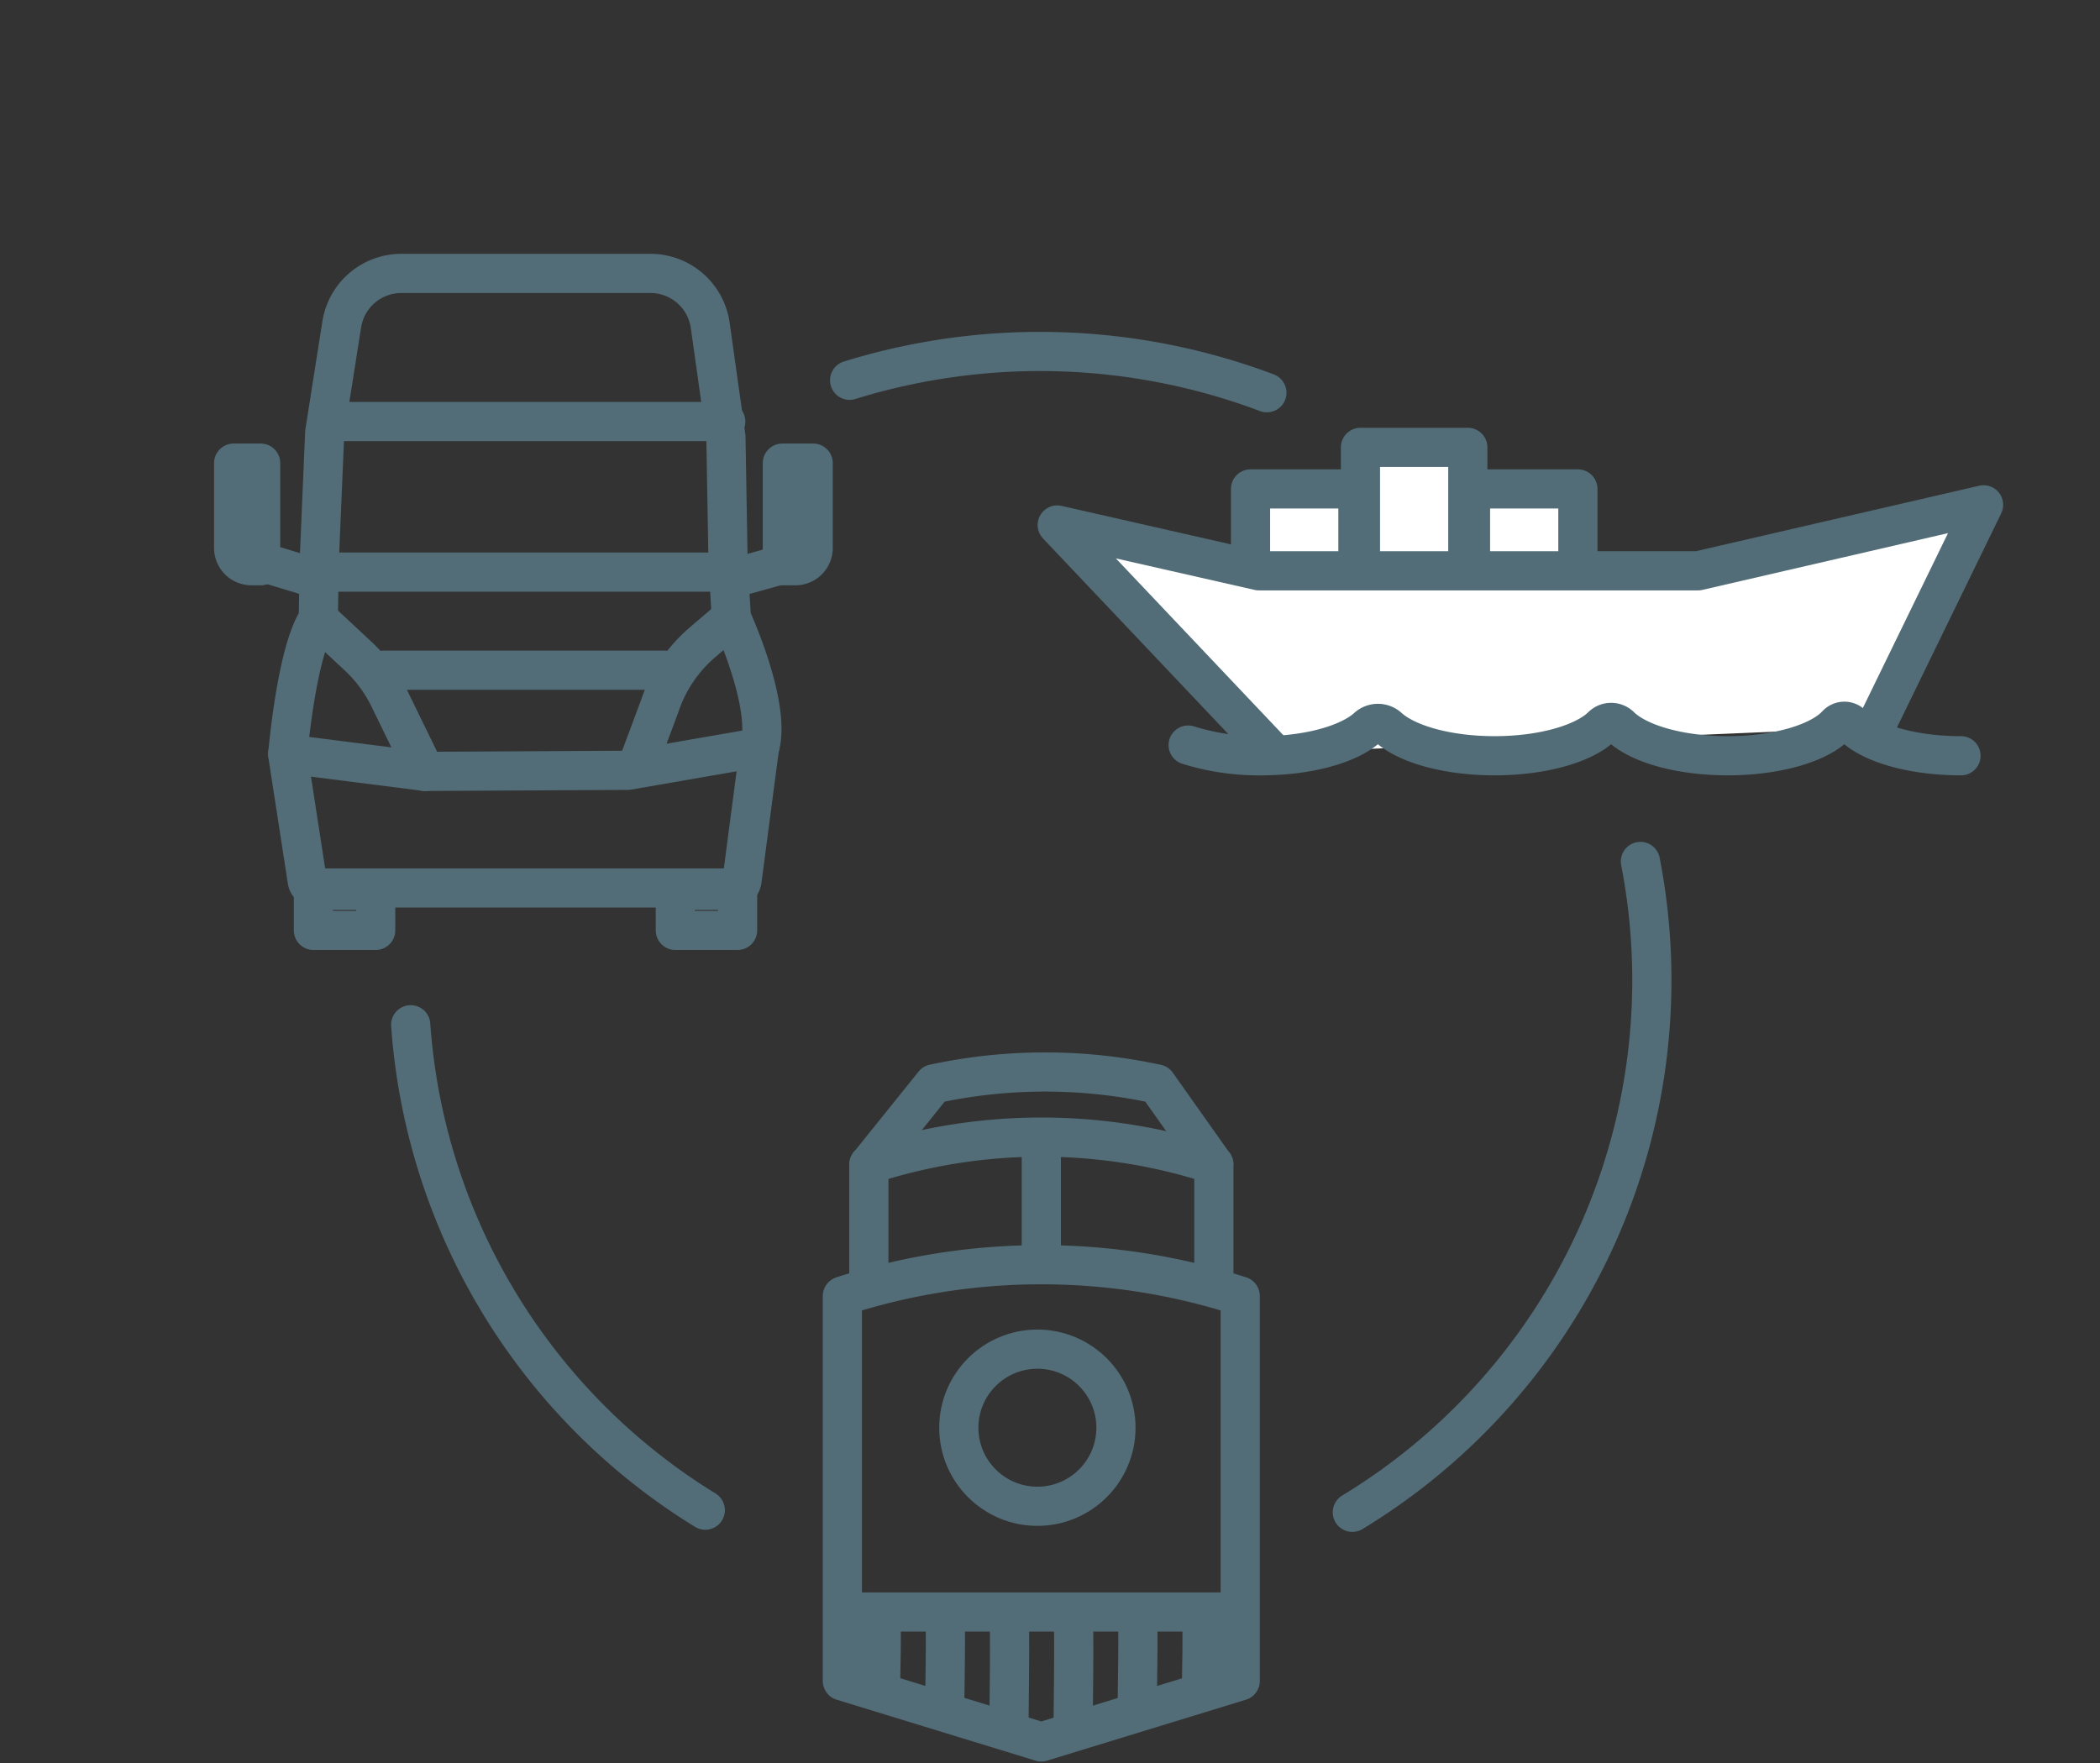
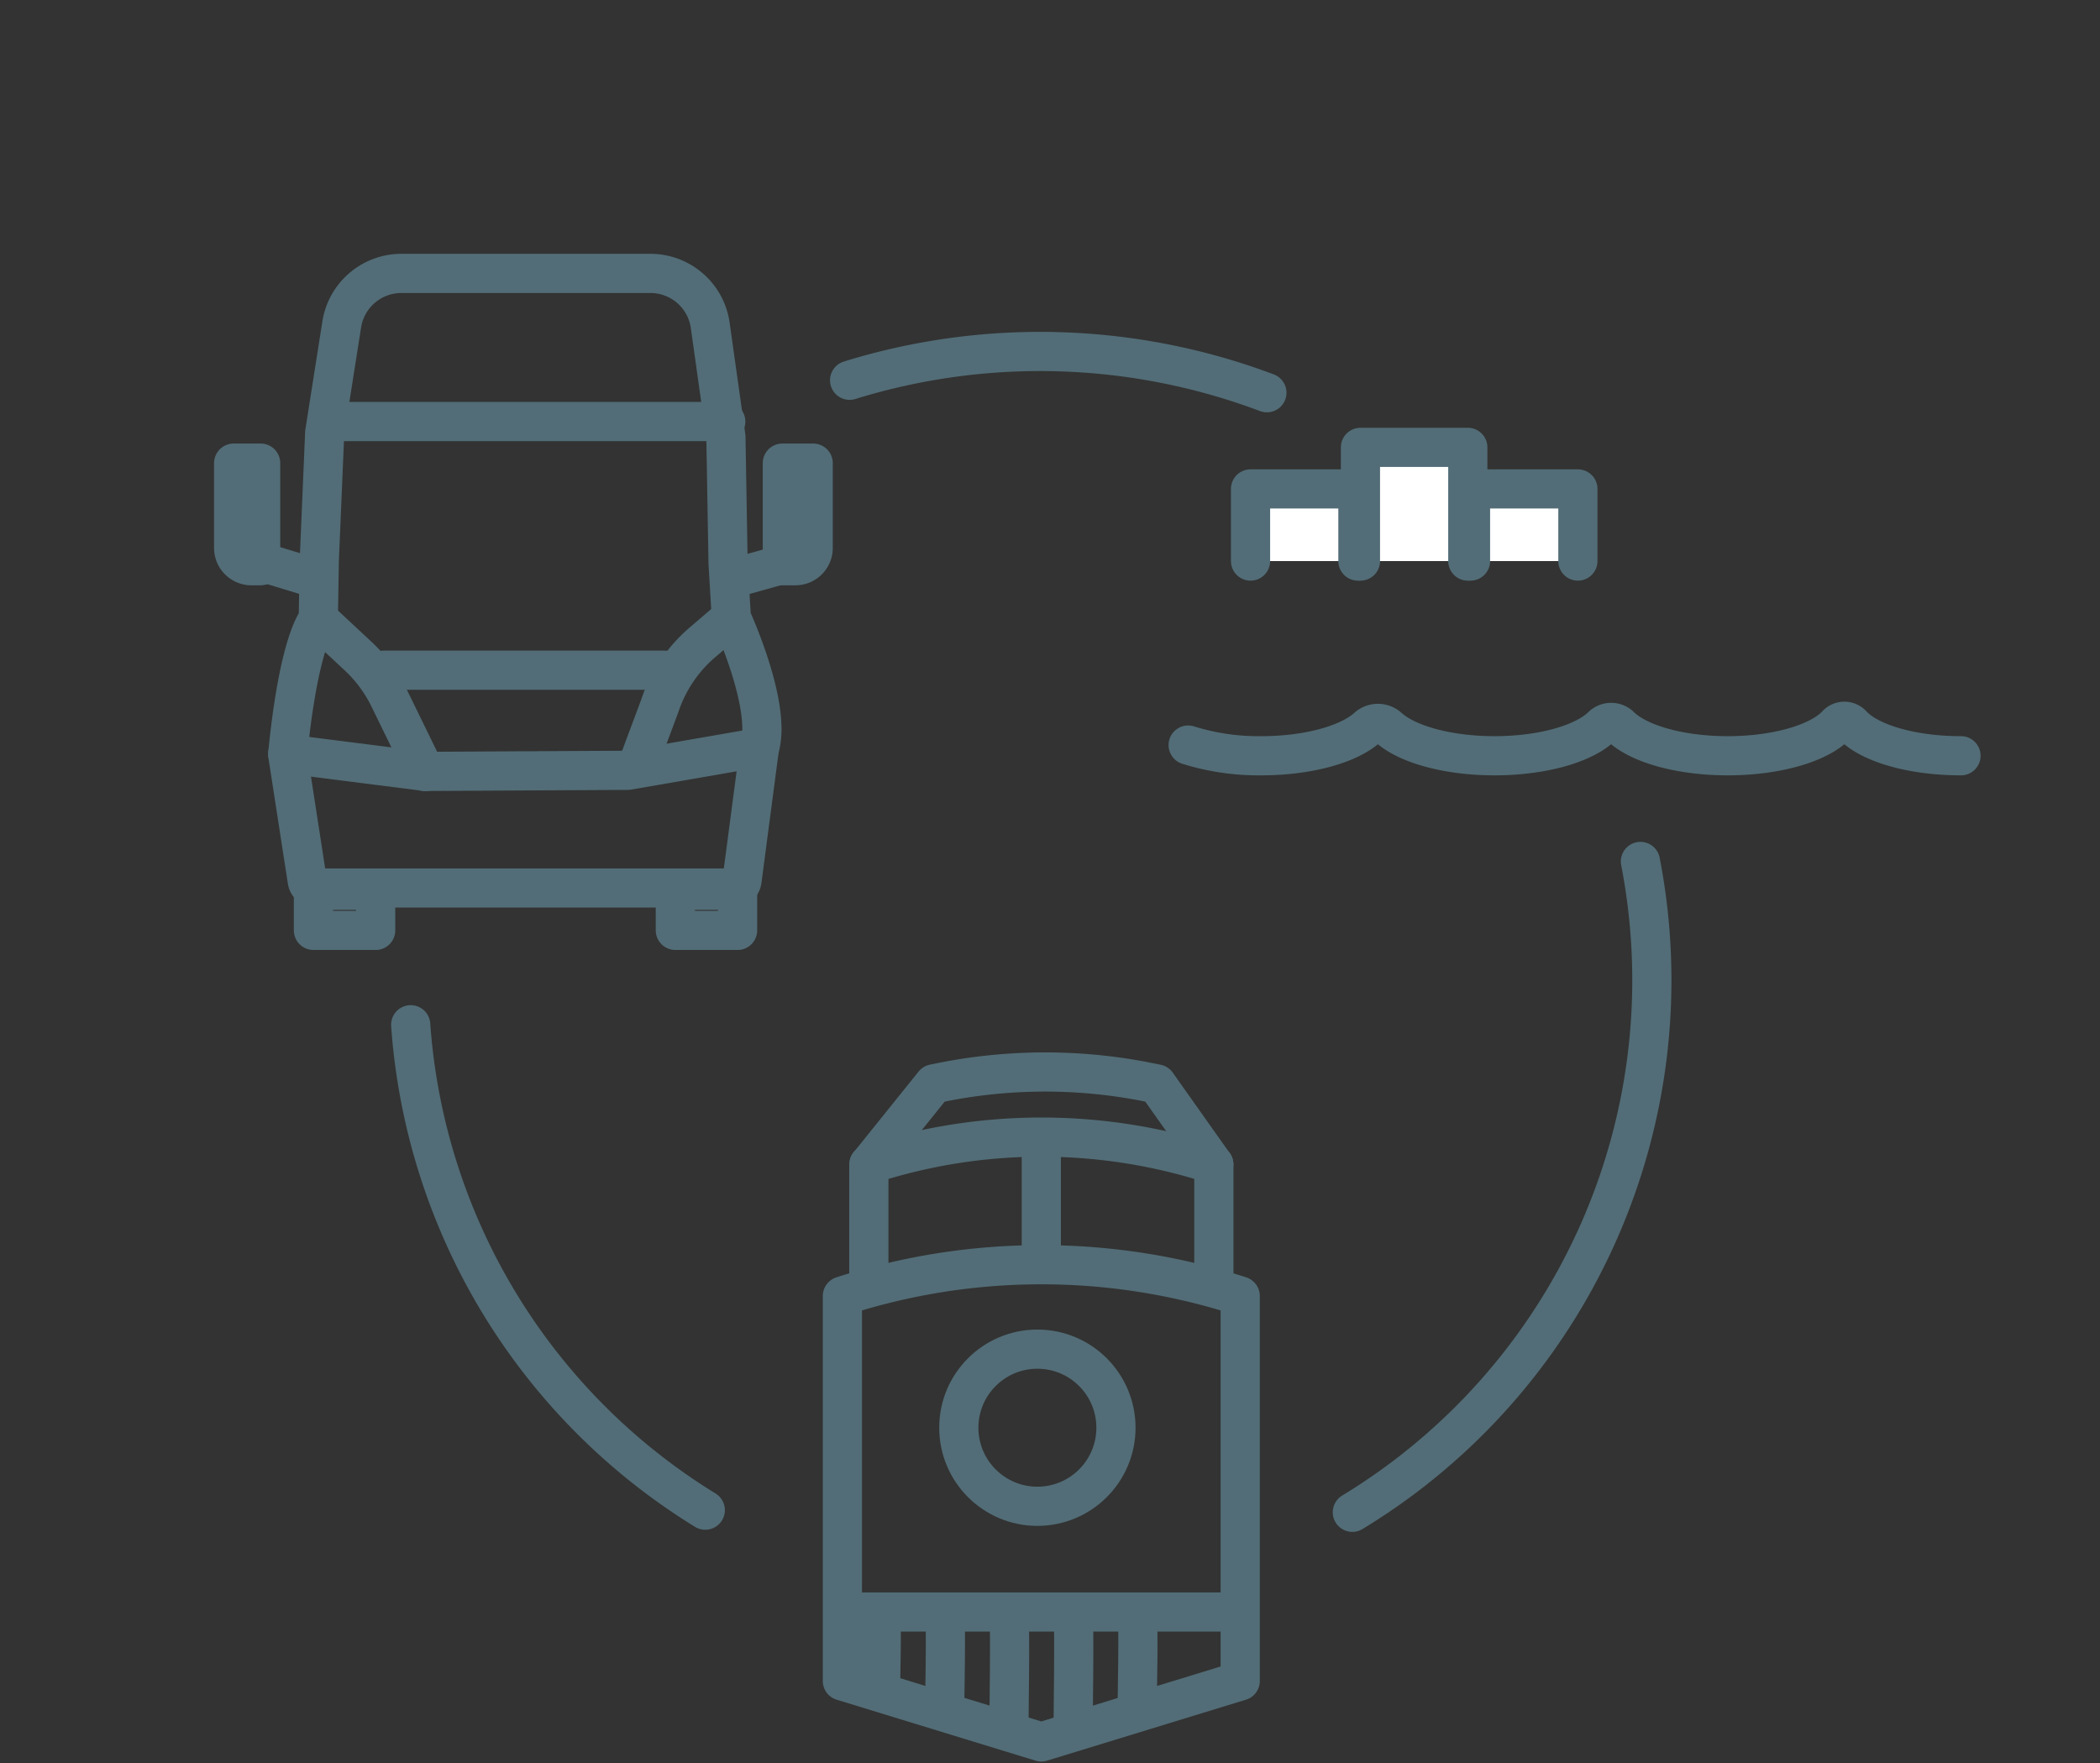
<svg xmlns="http://www.w3.org/2000/svg" id="Layer_1" data-name="Layer 1" viewBox="0 0 803.94 675">
  <rect x="0" y="0" width="803.94" height="675" fill="#333333" stroke="none" />
  <defs>
    <style>.cls-1{fill:none;}.cls-1,.cls-2{stroke:#526d77;stroke-linecap:round;stroke-linejoin:round;stroke-width:15px;}.cls-2{fill:#fff;}</style>
  </defs>
  <path class="cls-1" d="M474.79,643.58l-76.15,23.34-76.15-23.34V496.19h0a248.06,248.06,0,0,1,152.3,0h0Z" />
  <line class="cls-1" x1="323.46" y1="617.18" x2="472.38" y2="617.18" />
  <path class="cls-1" d="M332.62,492.51V445.83l.08,0a213.2,213.2,0,0,1,132,0h0v46.68" />
  <path class="cls-1" d="M337.09,618.4c.62,1.85,0,27.15,0,27.15" />
  <path class="cls-1" d="M361.66,618.4c.61,1.85,0,33.78,0,33.78" />
  <path class="cls-1" d="M386.22,618.4c.62,1.85,0,44,0,44" />
  <path class="cls-1" d="M410.79,618.4c.61,1.85,0,44,0,44" />
  <path class="cls-1" d="M435.35,618.4c.62,1.85,0,33.78,0,33.78" />
-   <path class="cls-1" d="M459.92,618.4c.61,1.85,0,28.26,0,28.26" />
  <line class="cls-1" x1="398.64" y1="435.74" x2="398.64" y2="483.29" />
  <circle class="cls-1" cx="397.14" cy="546.62" r="30.08" />
  <path class="cls-1" d="M464.66,445.83,442.84,415l-5-1a201.42,201.42,0,0,0-78.21.53l-2.12.43L332.7,445.81" />
  <path class="cls-1" d="M628,329.82A238.29,238.29,0,0,1,517.72,579" />
  <path class="cls-1" d="M270,578.18A237.78,237.78,0,0,1,157.23,392.34" />
  <polyline class="cls-2" points="604.06 214.81 604.06 187.19 562.95 187.19 562.95 214.81" />
  <polyline class="cls-2" points="561.92 214.81 561.92 171.28 520.82 171.28 520.82 214.81" />
  <polyline class="cls-2" points="519.85 214.81 519.85 187.19 478.74 187.19 478.74 214.81" />
-   <polyline class="cls-2" points="487.4 288.27 404.74 201 481.95 218.54 650.06 218.54 759.37 193.28 717.88 278.49" />
  <path class="cls-1" d="M454.86,285.26a90.2,90.2,0,0,0,28,4.09c18,0,33.5-4.42,40.57-10.79a6,6,0,0,1,8.15,0c7.07,6.37,22.58,10.79,40.57,10.79,18.49,0,34.36-4.67,41.14-11.33a5,5,0,0,1,7,0c6.77,6.66,22.64,11.33,41.13,11.33,19,0,35.25-4.93,41.69-11.89a4,4,0,0,1,5.93,0c6.44,7,22.67,11.89,41.68,11.89" />
  <path class="cls-1" d="M122.22,214.82l2.09-49.23,6.52-41.39a23.11,23.11,0,0,1,22.83-19.52H249a23.12,23.12,0,0,1,22.9,19.91l6,42.67.83,48.39,1.25,20.86s15.44,33.38,10.85,49.65l-50.48,8.76-77.6.42-52.57-6.67s3.34-39.64,11.68-51.74Z" />
  <path class="cls-1" d="M110.12,288.67l7.5,48.53a3.27,3.27,0,0,0,3.25,2.78H280.8a3.29,3.29,0,0,0,3.26-2.86l6.71-51" />
  <line class="cls-1" x1="281.41" y1="221.16" x2="303.6" y2="214.98" />
  <path class="cls-1" d="M299.55,177.32h11.76a0,0,0,0,1,0,0v32.47a6.8,6.8,0,0,1-6.8,6.8h-5a0,0,0,0,1,0,0V177.32A0,0,0,0,1,299.55,177.32Z" />
  <line class="cls-1" x1="119.91" y1="221.16" x2="96.24" y2="213.97" />
  <path class="cls-1" d="M89.47,177.32H93a6.8,6.8,0,0,1,6.8,6.8v32.47a0,0,0,0,1,0,0H89.47a0,0,0,0,1,0,0V177.32A0,0,0,0,1,89.47,177.32Z" transform="translate(189.25 393.91) rotate(-180)" />
  <line class="cls-1" x1="277.84" y1="161.39" x2="129.67" y2="161.39" />
-   <line class="cls-1" x1="277.84" y1="219.03" x2="129.67" y2="219.03" />
  <line class="cls-1" x1="146.83" y1="256.6" x2="254.55" y2="256.6" />
  <path class="cls-1" d="M279.92,236.51,268.84,246a54.41,54.41,0,0,0-16.21,24.13l-8.28,22.19" />
  <path class="cls-1" d="M121.8,236.93l15.36,14.33a54.53,54.53,0,0,1,11.81,16l13.72,28.12" />
  <rect class="cls-1" x="258.54" y="340.85" width="23.83" height="15.36" />
  <rect class="cls-1" x="119.99" y="340.85" width="23.83" height="15.36" />
  <path class="cls-1" d="M325.26,145.59A246.55,246.55,0,0,1,485,150.36" />
</svg>